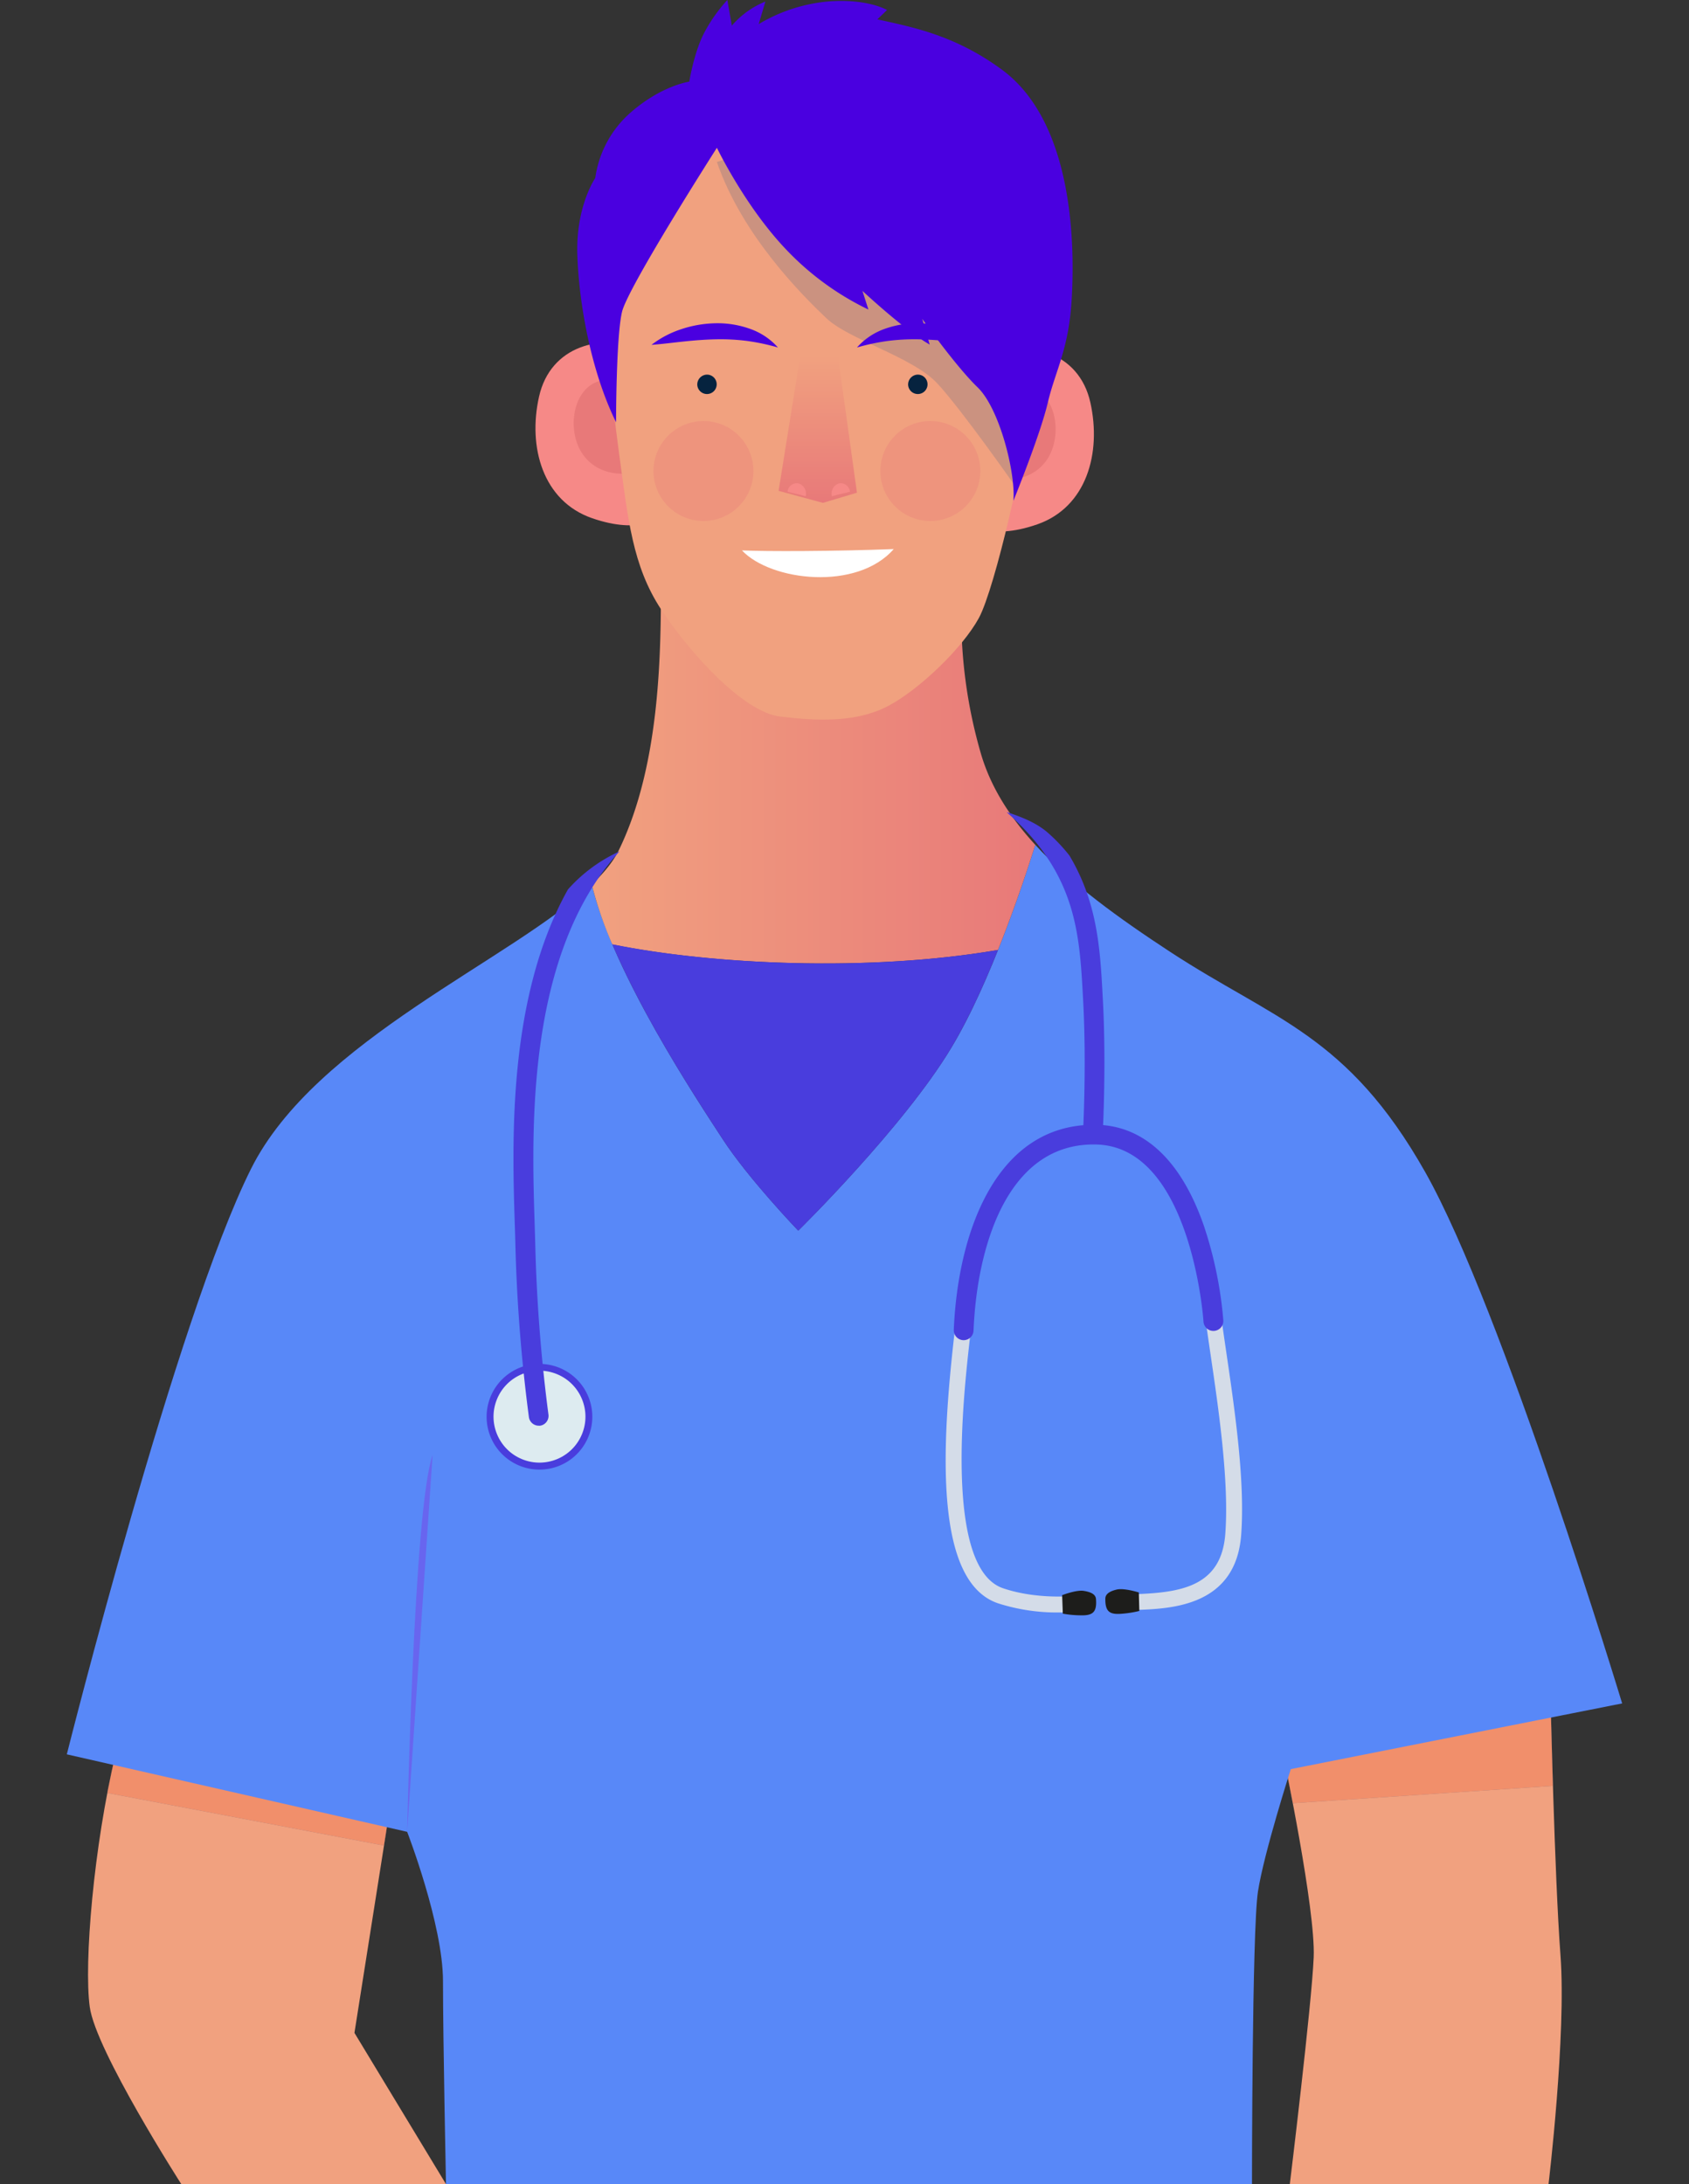
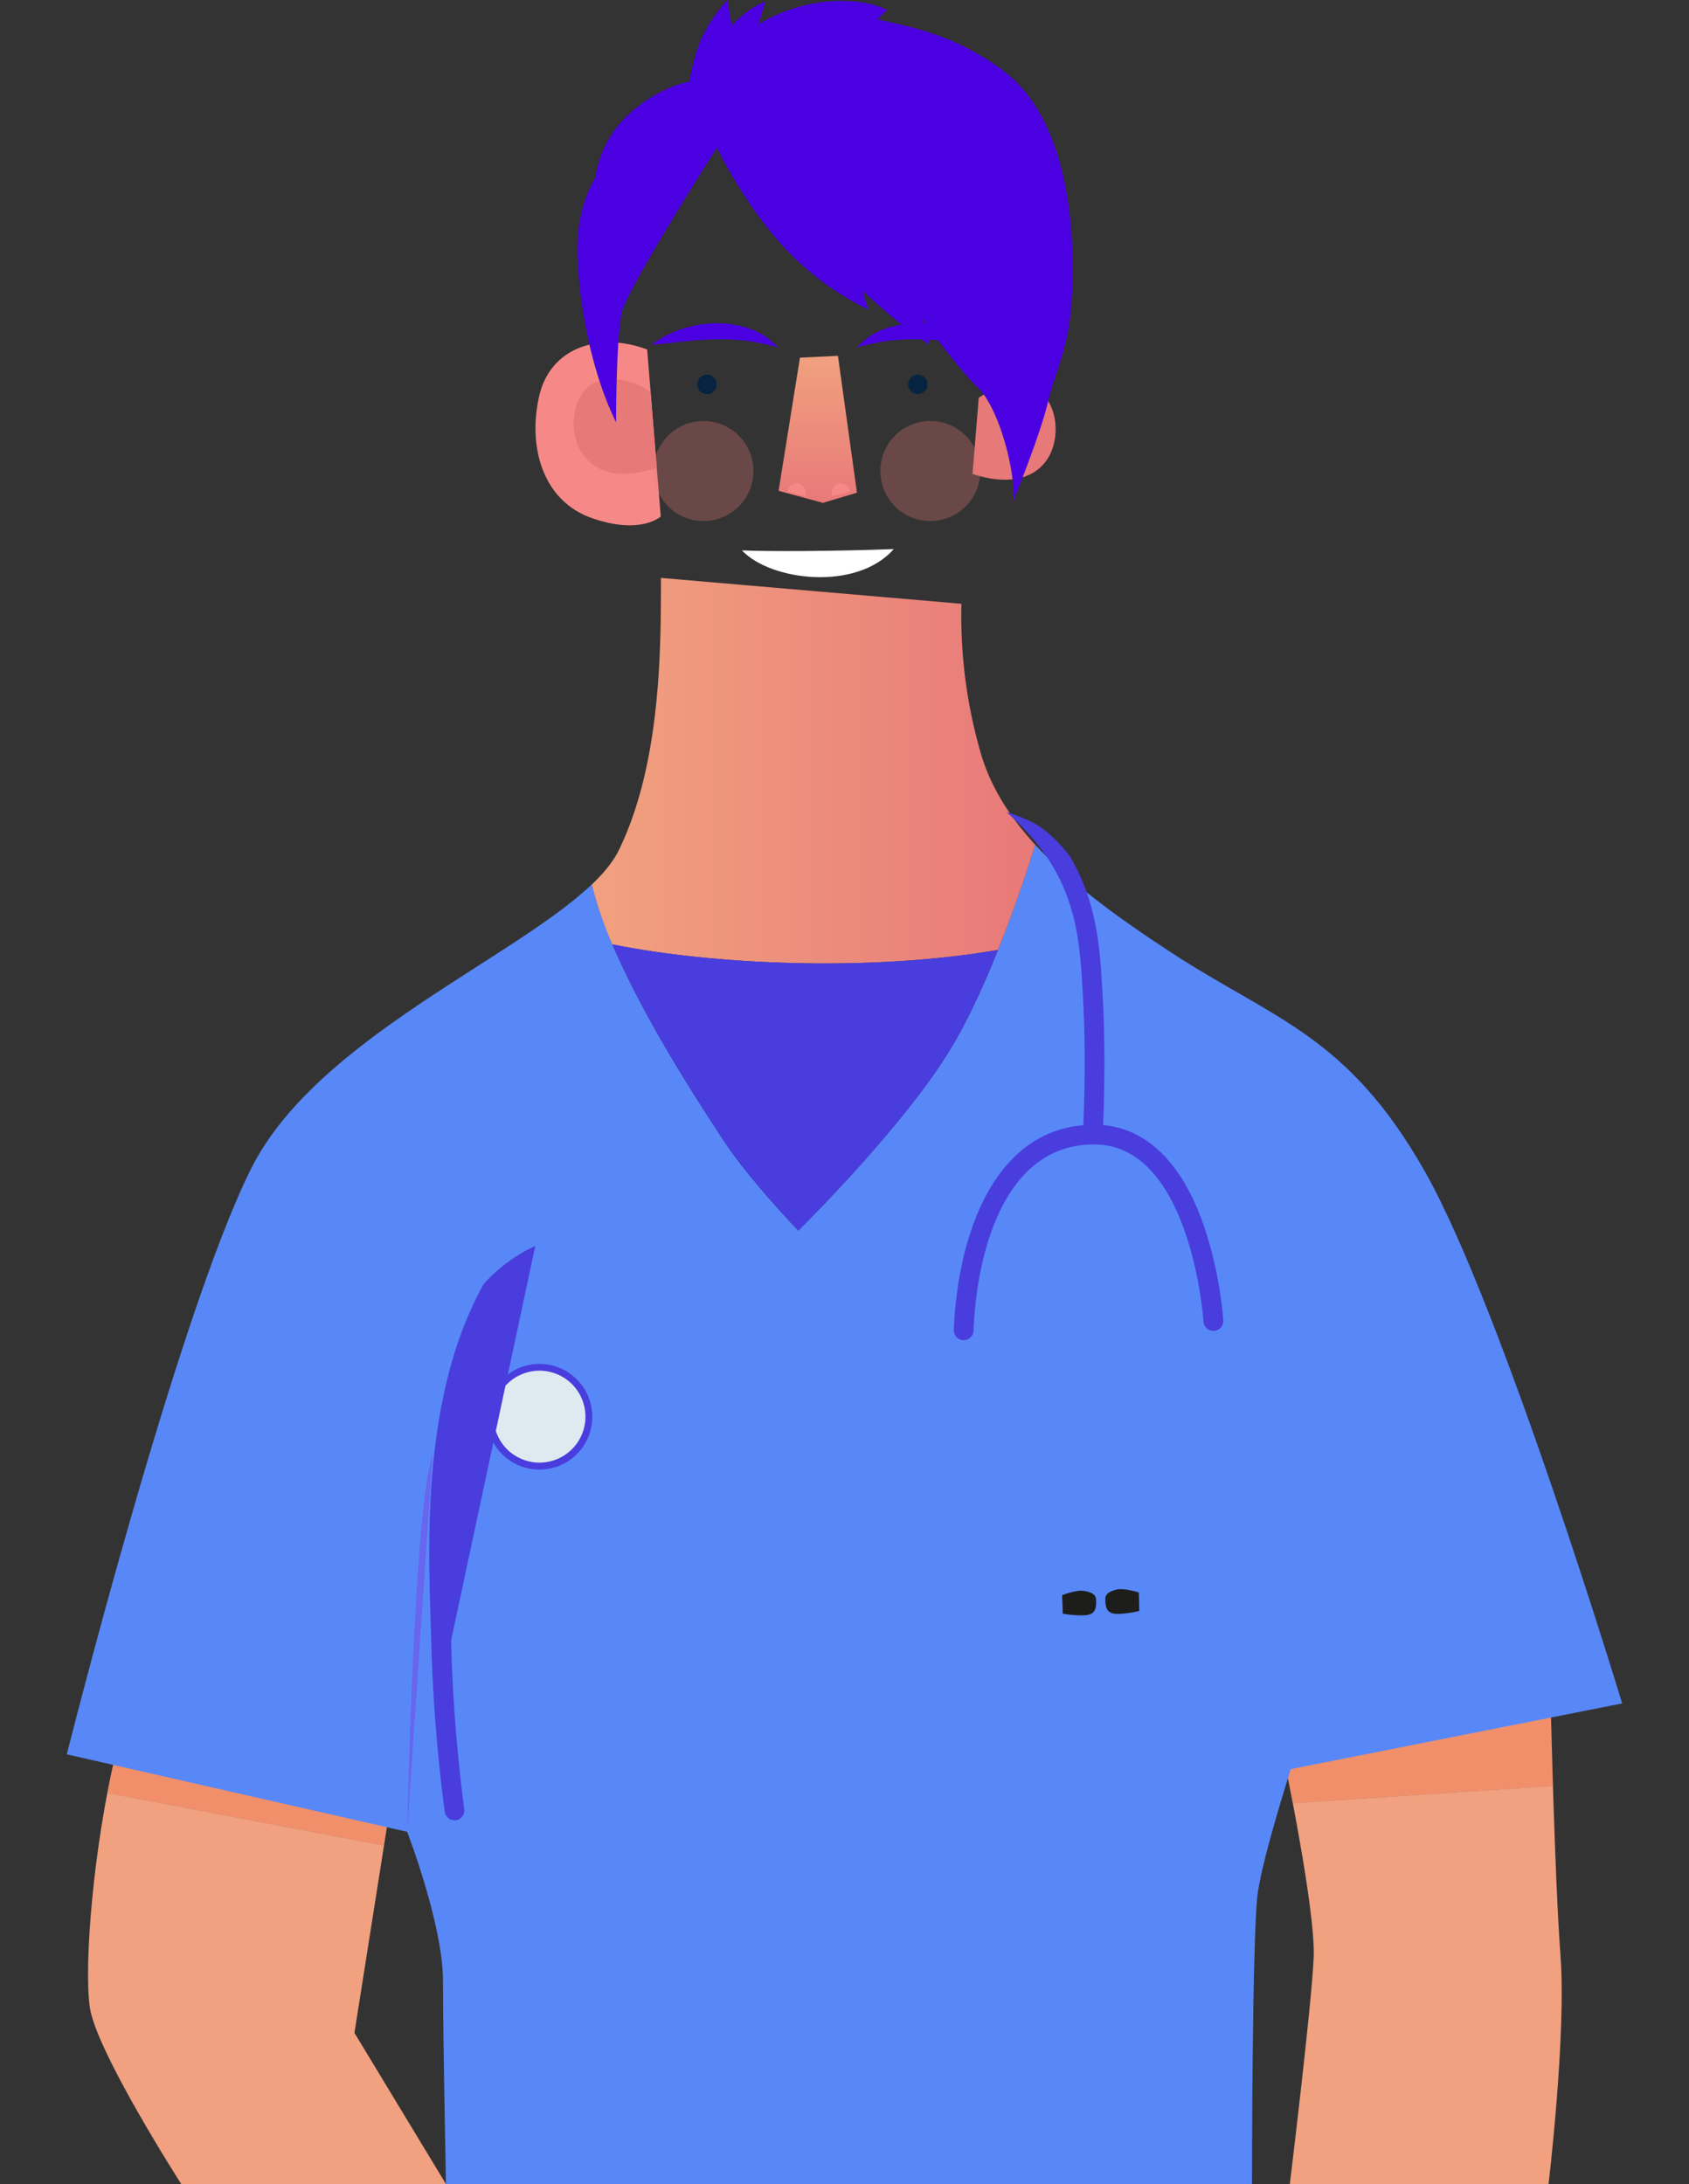
<svg xmlns="http://www.w3.org/2000/svg" xmlns:xlink="http://www.w3.org/1999/xlink" viewBox="0 0 610.42 789.21">
  <rect x="0" y="0" width="610.42" height="789.21" fill="#333333" stroke="none" />
  <defs>
    <linearGradient id="linear-gradient" x1="213.87" x2="374.16" y1="278.45" y2="278.45" gradientUnits="userSpaceOnUse">
      <stop offset="0" stop-color="#f1a17f" />
      <stop offset="1" stop-color="#e87979" />
    </linearGradient>
    <linearGradient xlink:href="#linear-gradient" id="linear-gradient-2" x1="295.55" x2="295.55" y1="128.57" y2="181.7" />
    <style>.cls-3{fill:#f1a17f}.cls-9{fill:#493ddd}.cls-10{fill:#f68987}.cls-11,.cls-17{fill:#e87979}.cls-12{fill:#4a00e0}.cls-16,.cls-17{opacity:.55}</style>
  </defs>
  <g style="isolation:isolate">
    <g id="Layer_1" data-name="Layer 1">
      <path d="M0 0h610.42v789.21H0z" style="fill:none" />
      <path d="M41.79 633.85c-7.92 33.08-11.51 75.52-9.35 91.34s33.08 64 33.08 64h95.66l-33.08-54.65 12.94-82ZM464 635.29s11.5 54.71 10.78 71.92-8.63 82-8.63 82h93.5s6.48-54 4.32-82.72-3.6-93.5-3.6-93.5Z" class="cls-3" />
      <g style="mix-blend-mode:multiply;opacity:.44">
        <path d="m141 652.55-99.25-18.7c-1.09 4.52-2.08 9.23-3 14l100 19ZM560.37 613 464 635.29s1.42 6.76 3.24 16.27l94-6.26c-.55-18.08-.87-32.3-.87-32.3Z" style="fill:#134c83" />
        <path d="m141 652.55-99.25-18.7c-1.09 4.52-2.08 9.23-3 14l100 19ZM560.37 613 464 635.29s1.42 6.76 3.24 16.27l94-6.26c-.55-18.08-.87-32.3-.87-32.3Z" style="fill:#f27852" />
      </g>
      <path d="m586.26 615.5-119.75 23.74s-9.71 30.22-11.87 44.23-2.16 105.74-2.16 105.74h-291.3s-1.08-52.87-1.08-73.37-12.95-53.94-12.95-53.94l-123-28S63.72 476.34 90.7 422.38c23.3-46.68 94.64-75.61 123.17-102.81 7.71 32.3 38.35 78.27 47.29 92 9.34 14.38 27.33 33.09 27.33 33.09s38.12-37.41 55.38-66.19C358 355 370.2 317.93 374.16 305.26 387 319.29 404.29 331.75 423 344c37.41 24.47 64 29.85 92.07 79.49s71.19 192.01 71.19 192.01Z" style="fill:#5888f8" />
      <path d="M374.16 305.26c-2.24 7.15-7.1 22.11-13.48 38-46.33 7.95-102.85 5.37-139.38-2a138.85 138.85 0 0 1-7.43-21.64c4.45-4.24 7.85-8.42 9.88-12.62 15.12-31.29 15.12-72.29 15.12-98.18l108.61 9.35a177.62 177.62 0 0 0 7.18 54.66c3.57 11.86 10.43 22.54 19.5 32.43Z" style="fill:url(#linear-gradient)" />
      <path d="M360.68 343.25c-4.88 12.23-10.67 25-16.81 35.25-17.26 28.78-55.38 66.19-55.38 66.19s-18-18.71-27.33-33.09c-7.07-10.89-27.71-41.91-39.86-70.39 36.53 7.41 93.05 9.99 139.38 2.04Z" class="cls-9" />
      <path d="M233.89 126.29c-16.57-6.3-34.95-1.31-39.07 17s1.4 37.78 19.14 43.94 24.84-.62 24.84-.62Z" class="cls-10" />
      <path d="m237.37 169.1-2.24-27.51c-1.92-1.33-10-6.33-18.45-3.93-9.75 2.76-11.73 17.43-6.58 25.7s15.23 9.71 27.27 5.74Z" class="cls-11" />
-       <path d="M355 128.45c16.58-6.3 35-1.31 39.07 17s-1.4 37.79-19.14 44-24.83-.62-24.83-.62Z" class="cls-10" />
      <path d="m351.48 171.26 2.24-27.51c1.93-1.33 10-6.33 18.45-3.93 9.75 2.76 11.73 17.43 6.58 25.7-5.05 8.12-15.23 9.71-27.27 5.74Z" class="cls-11" />
-       <path d="M220.52 112.74c-1.08 10.25 0 27.52 3.24 51.25s4.85 40.46 15.1 56.1 29.67 37.22 43.16 38.84 27.51 2.16 38.84-3.77 27-21 32.9-31.83 17.27-61 17.81-73.9S288 48.55 262.06 49.63s-41.54 63.11-41.54 63.11Z" class="cls-3" />
-       <path d="M259.09 58.53c9.26 26.88 31.2 48.46 39.47 56.37s31.29 14 40.28 23.74 28.05 37 28.05 37l-5.39-49.27-80.56-74.8Z" style="opacity:.17;fill:#134c83;mix-blend-mode:multiply" />
      <path d="M309.72 125.56a77.31 77.31 0 0 1 11.41-2.4 75.59 75.59 0 0 1 11.15-.55c3.73.08 7.49.37 11.32.77s7.69.92 11.81 1.23a35.73 35.73 0 0 0-10.84-5.69 41.25 41.25 0 0 0-12.18-2.11 34.76 34.76 0 0 0-12.39 1.93 24.13 24.13 0 0 0-10.28 6.82Z" class="cls-12" />
      <path d="M249.11 29.51s-10.25 1.4-21.58 11.49a38.45 38.45 0 0 0-12.4 23.33s-7 10.11-6.48 27.54 4.86 42.15 14 60.7c0 0 0-30.91 2.16-39.91s34.28-59.26 34.28-59.26 10 20.79 24.55 36.25a101.82 101.82 0 0 0 30.21 22.2l-2.16-6.74s15.37 14.33 24.31 19.39l-2.69-9.28s12.13 17.15 20 24.73 13.76 30.64 12.95 41c0 0 9.71-23.88 12.41-35.41s7.55-19.11 8.63-37.09 1.29-63.55-25-83.13C345.31 12.77 330 9.84 317.08 7l3.51-3.38s-7-4.21-21.31-3.09a59.32 59.32 0 0 0-25.08 8.18l2.42-8.15a31.51 31.51 0 0 0-12.13 8.71L262.87 0a56.3 56.3 0 0 0-8.63 12.37c-3.51 7.02-5.13 17.14-5.13 17.14Z" class="cls-12" />
      <path d="M281.15 125.56a77.31 77.31 0 0 0-11.41-2.4 75.66 75.66 0 0 0-11.15-.55c-3.74.08-7.49.37-11.32.77s-7.7.92-11.82 1.23a35.84 35.84 0 0 1 10.84-5.69 41.36 41.36 0 0 1 12.18-2.11 34.73 34.73 0 0 1 12.36 1.93 24.11 24.11 0 0 1 10.32 6.82Z" class="cls-12" />
      <path d="M252 139a3.51 3.51 0 1 0 3.51-3.64A3.58 3.58 0 0 0 252 139Zm76.2 0a3.51 3.51 0 1 0 3.51-3.64 3.58 3.58 0 0 0-3.51 3.64Z" style="fill:#06233f" />
      <path d="m289.11 129.24-7.72 48.12 16.02 4.34 12.3-3.67-6.87-49.46-13.73.67z" style="fill:url(#linear-gradient-2)" />
      <path d="M300.62 179.3a3.93 3.93 0 0 1 2.56-4.63 3.38 3.38 0 0 1 4 3Zm-9.43 0a3.93 3.93 0 0 0-2.56-4.63 3.37 3.37 0 0 0-4 3Z" class="cls-10" />
      <path d="M323 198.4c-21.4.83-46.29.89-54.85.48 10.45 11.12 41.56 14.74 54.85-.48Z" style="fill:#fff" />
      <g class="cls-16">
        <path d="M272.31 170.19a18.07 18.07 0 1 1-18.07-18.07 18.07 18.07 0 0 1 18.07 18.07Z" class="cls-17" />
      </g>
      <g class="cls-16">
        <path d="M354.3 170.19a18.07 18.07 0 1 1-18.07-18.07 18.07 18.07 0 0 1 18.07 18.07Z" class="cls-17" />
      </g>
      <path d="M213.85 514.79a19.1 19.1 0 1 1-16-21.75 19.1 19.1 0 0 1 16 21.75Z" class="cls-9" />
      <circle cx="194.97" cy="511.92" r="16.61" style="fill:#ddebf0" transform="rotate(-67.43 194.945 511.898)" />
-       <path d="M382.59 582.64a69.77 69.77 0 0 1-21.83-3.29c-23-7.69-20.56-55.76-15.9-96.77.24-2.12.44-3.91.58-5.3a2.87 2.87 0 1 1 5.72.57c-.14 1.41-.35 3.23-.59 5.38-2.35 20.64-9.48 83.47 12 90.68 13.67 4.58 28.13 2.52 28.27 2.5a2.87 2.87 0 0 1 .84 5.68 66.8 66.8 0 0 1-9.09.55Zm25.07-.75a2.87 2.87 0 0 1-.15-5.74l3.05-.13c16.18-.62 30.83-2.75 32.27-21.73s-2.47-45.49-5.33-64.92c-.89-6.07-1.73-11.8-2.29-16.48a2.87 2.87 0 0 1 5.7-.69c.55 4.61 1.39 10.31 2.27 16.33 3.06 20.8 6.86 46.69 5.38 66.19-2 25.66-25.26 26.56-37.78 27l-3 .13Z" style="fill:#d4dce8" />
-       <path d="M193.46 450.21c-.06-2.51-.15-5.25-.24-8.18-1.08-34.13-3.06-97.38 30.67-134.39a55.91 55.91 0 0 0-18.63 13.74c-21.8 38.91-20.17 90.84-19.22 120.88q.15 4.37.24 8.12a590.07 590.07 0 0 0 4.87 61.69 3.6 3.6 0 0 0 3.55 3.08 4.38 4.38 0 0 0 .51 0 3.59 3.59 0 0 0 3-4.06 582.19 582.19 0 0 1-4.75-60.88Zm205.04-90.52c-.89-16.56-1.81-33.51-12-50.56a61.16 61.16 0 0 0-8.11-8.51c-4.22-3.52-9.34-5.46-14.5-7.18a3.57 3.57 0 0 0 .49.54c24.6 21.91 25.75 43.37 27 66.09l.08 1.47c1.24 23.07 0 46.48 0 46.71a3.58 3.58 0 0 0 3.34 3.75h.2a3.58 3.58 0 0 0 3.58-3.4c0-.23 1.27-24 0-47.49Z" class="cls-9" />
+       <path d="M193.46 450.21a55.91 55.91 0 0 0-18.63 13.74c-21.8 38.91-20.17 90.84-19.22 120.88q.15 4.37.24 8.12a590.07 590.07 0 0 0 4.87 61.69 3.6 3.6 0 0 0 3.55 3.08 4.38 4.38 0 0 0 .51 0 3.59 3.59 0 0 0 3-4.06 582.19 582.19 0 0 1-4.75-60.88Zm205.04-90.52c-.89-16.56-1.81-33.51-12-50.56a61.16 61.16 0 0 0-8.11-8.51c-4.22-3.52-9.34-5.46-14.5-7.18a3.57 3.57 0 0 0 .49.54c24.6 21.91 25.75 43.37 27 66.09l.08 1.47c1.24 23.07 0 46.48 0 46.71a3.58 3.58 0 0 0 3.34 3.75h.2a3.58 3.58 0 0 0 3.58-3.4c0-.23 1.27-24 0-47.49Z" class="cls-9" />
      <path d="M348.3 484.25h-.15a3.59 3.59 0 0 1-3.44-3.73c1.5-35.92 15.62-74.11 50.69-74.11h.69c17.27.24 30.73 12.79 38.92 36.27a145.13 145.13 0 0 1 7.11 34.4 3.59 3.59 0 0 1-7.17.46c0-.63-4.51-63.46-39-64-13.87-.25-24.92 6.68-32.69 20.44-6.59 11.68-10.64 28.29-11.41 46.78a3.59 3.59 0 0 1-3.55 3.49Z" class="cls-9" />
      <path d="M396.1 577.82c.36 4.66-1.07 6-5.67 5.85a37.85 37.85 0 0 1-6.32-.6l-.24-6.68s5.13-2 7.82-1.55c2.38.37 4.31 1.16 4.41 2.98Zm3.38-.21c-.07 4.67 1.45 5.89 6 5.48a37.85 37.85 0 0 0 6.28-1l-.18-6.69s-5.24-1.64-7.9-1.06c-2.34.53-4.17 1.48-4.2 3.27Z" style="fill:#1d1d1b" />
      <path d="M147.15 661.9s2.39-117.16 9.19-136.12" style="fill:#6865ef" />
    </g>
  </g>
</svg>